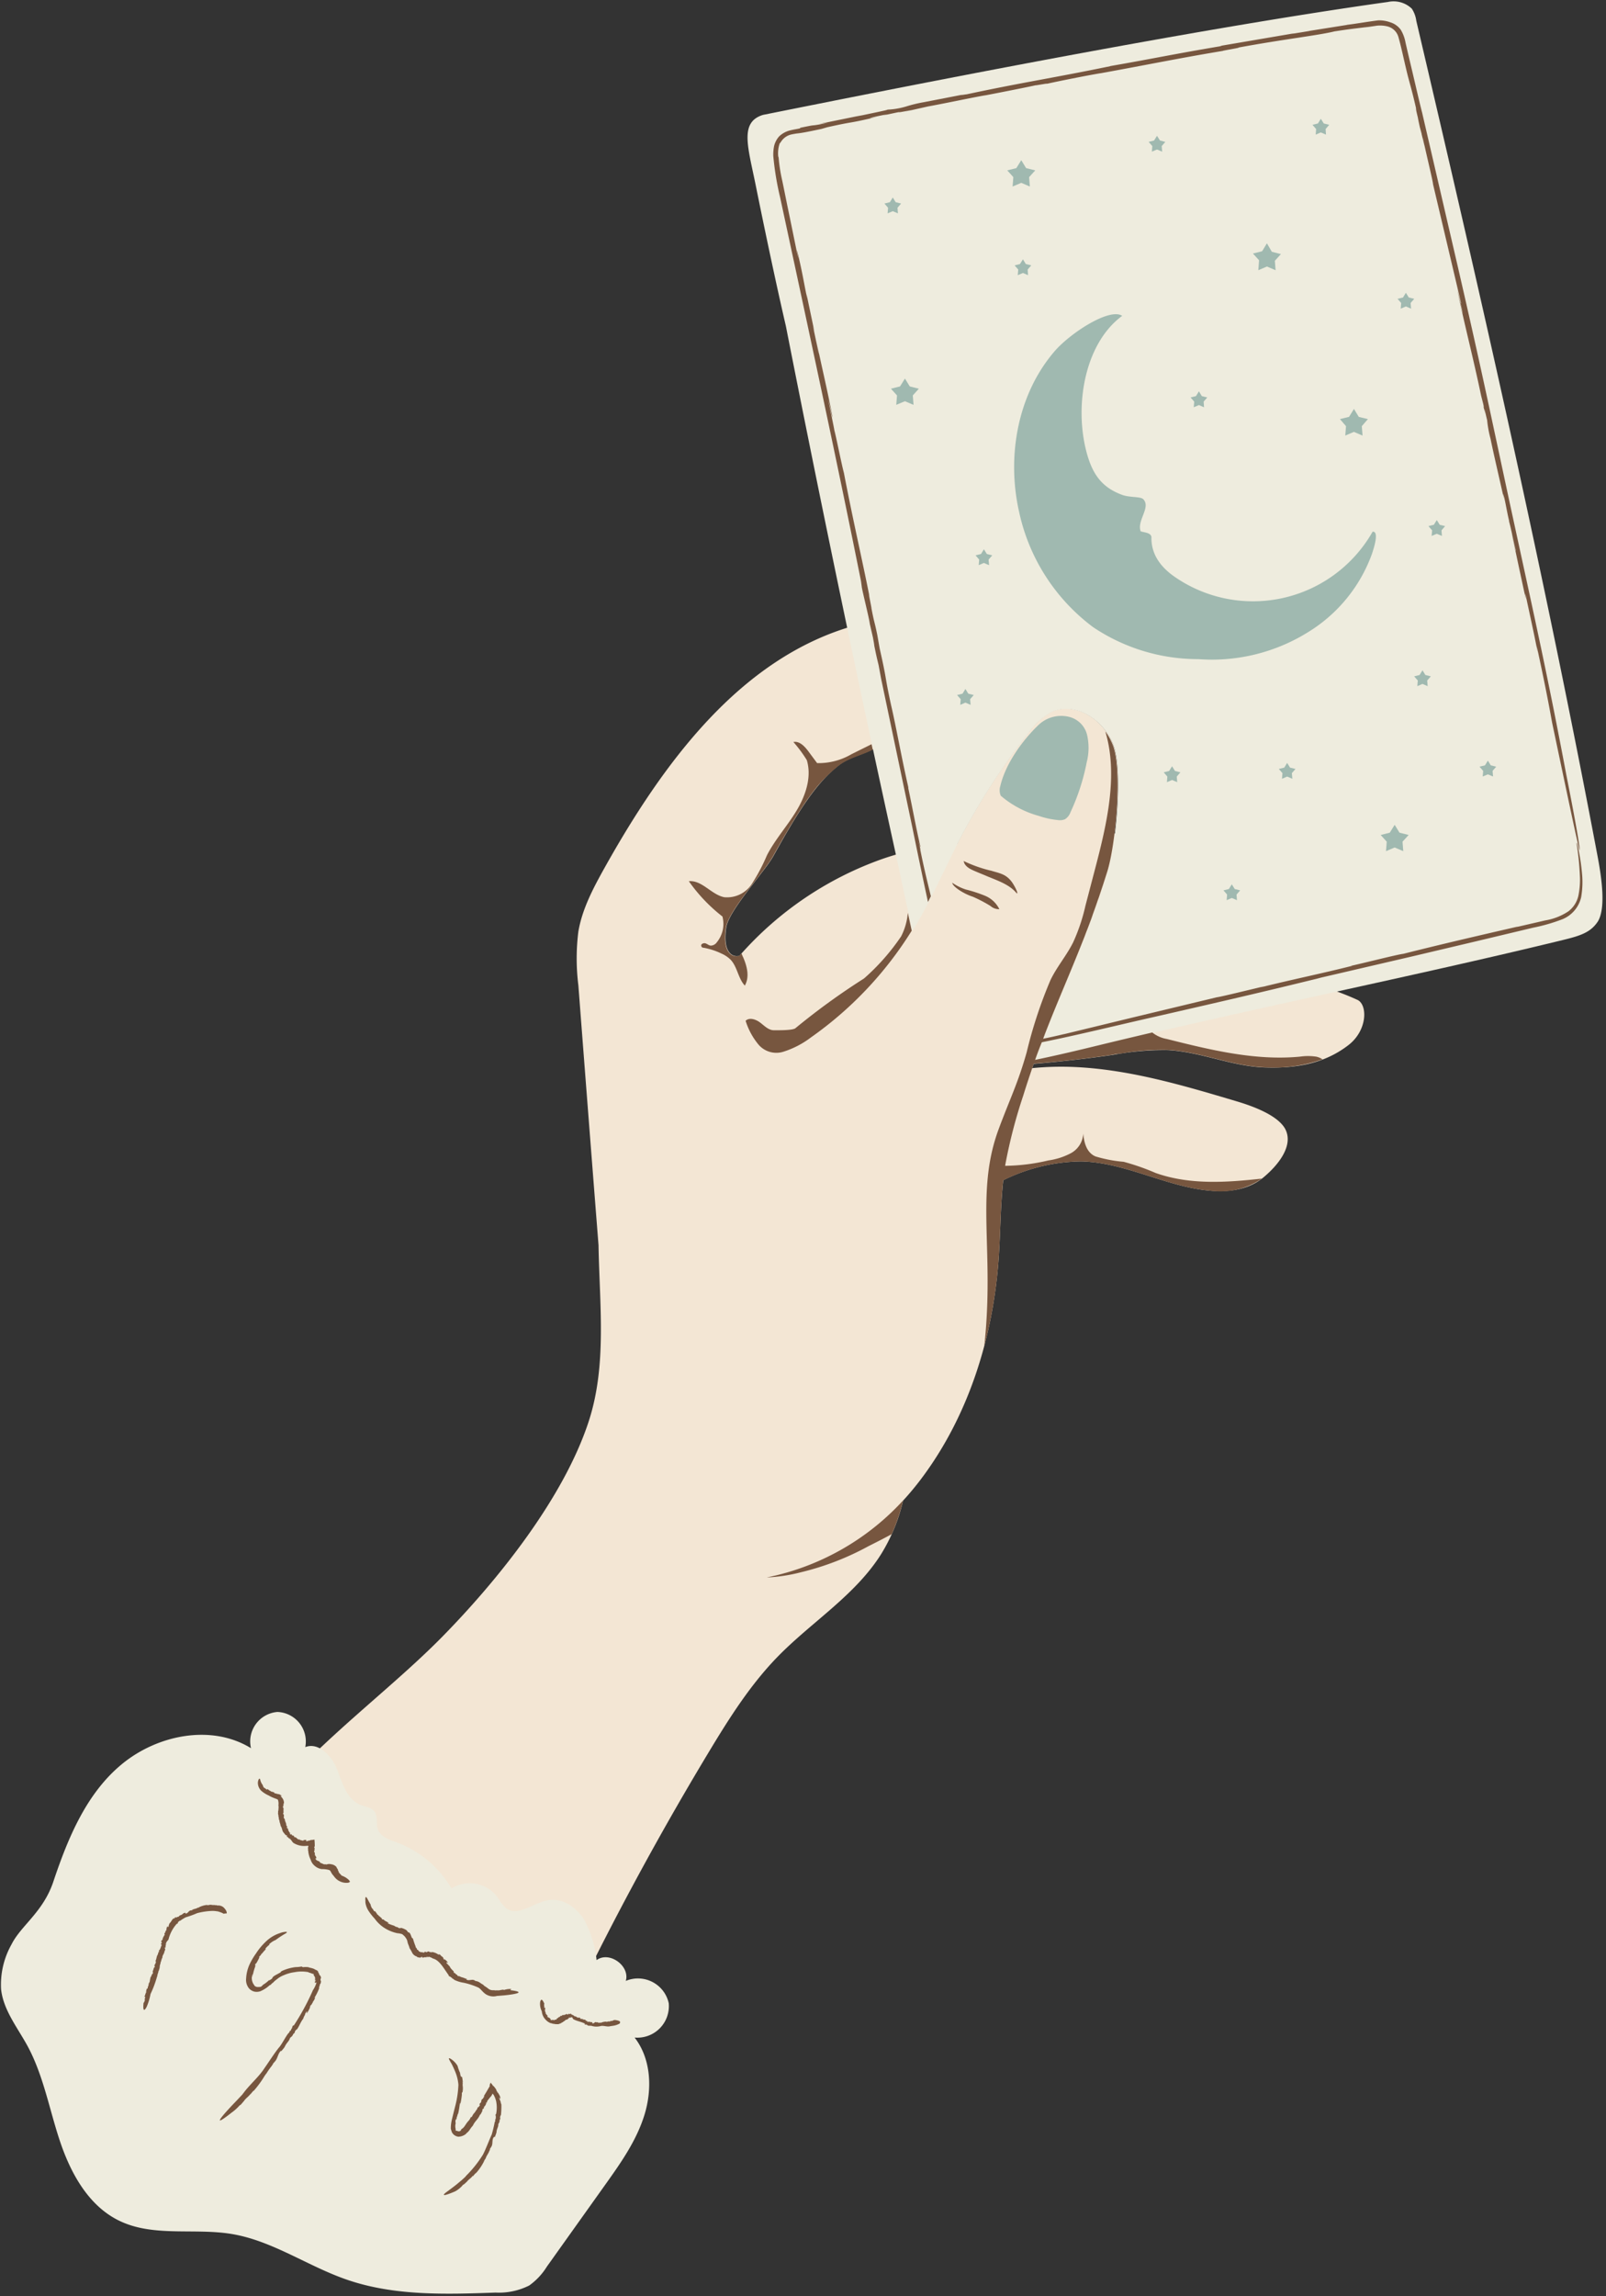
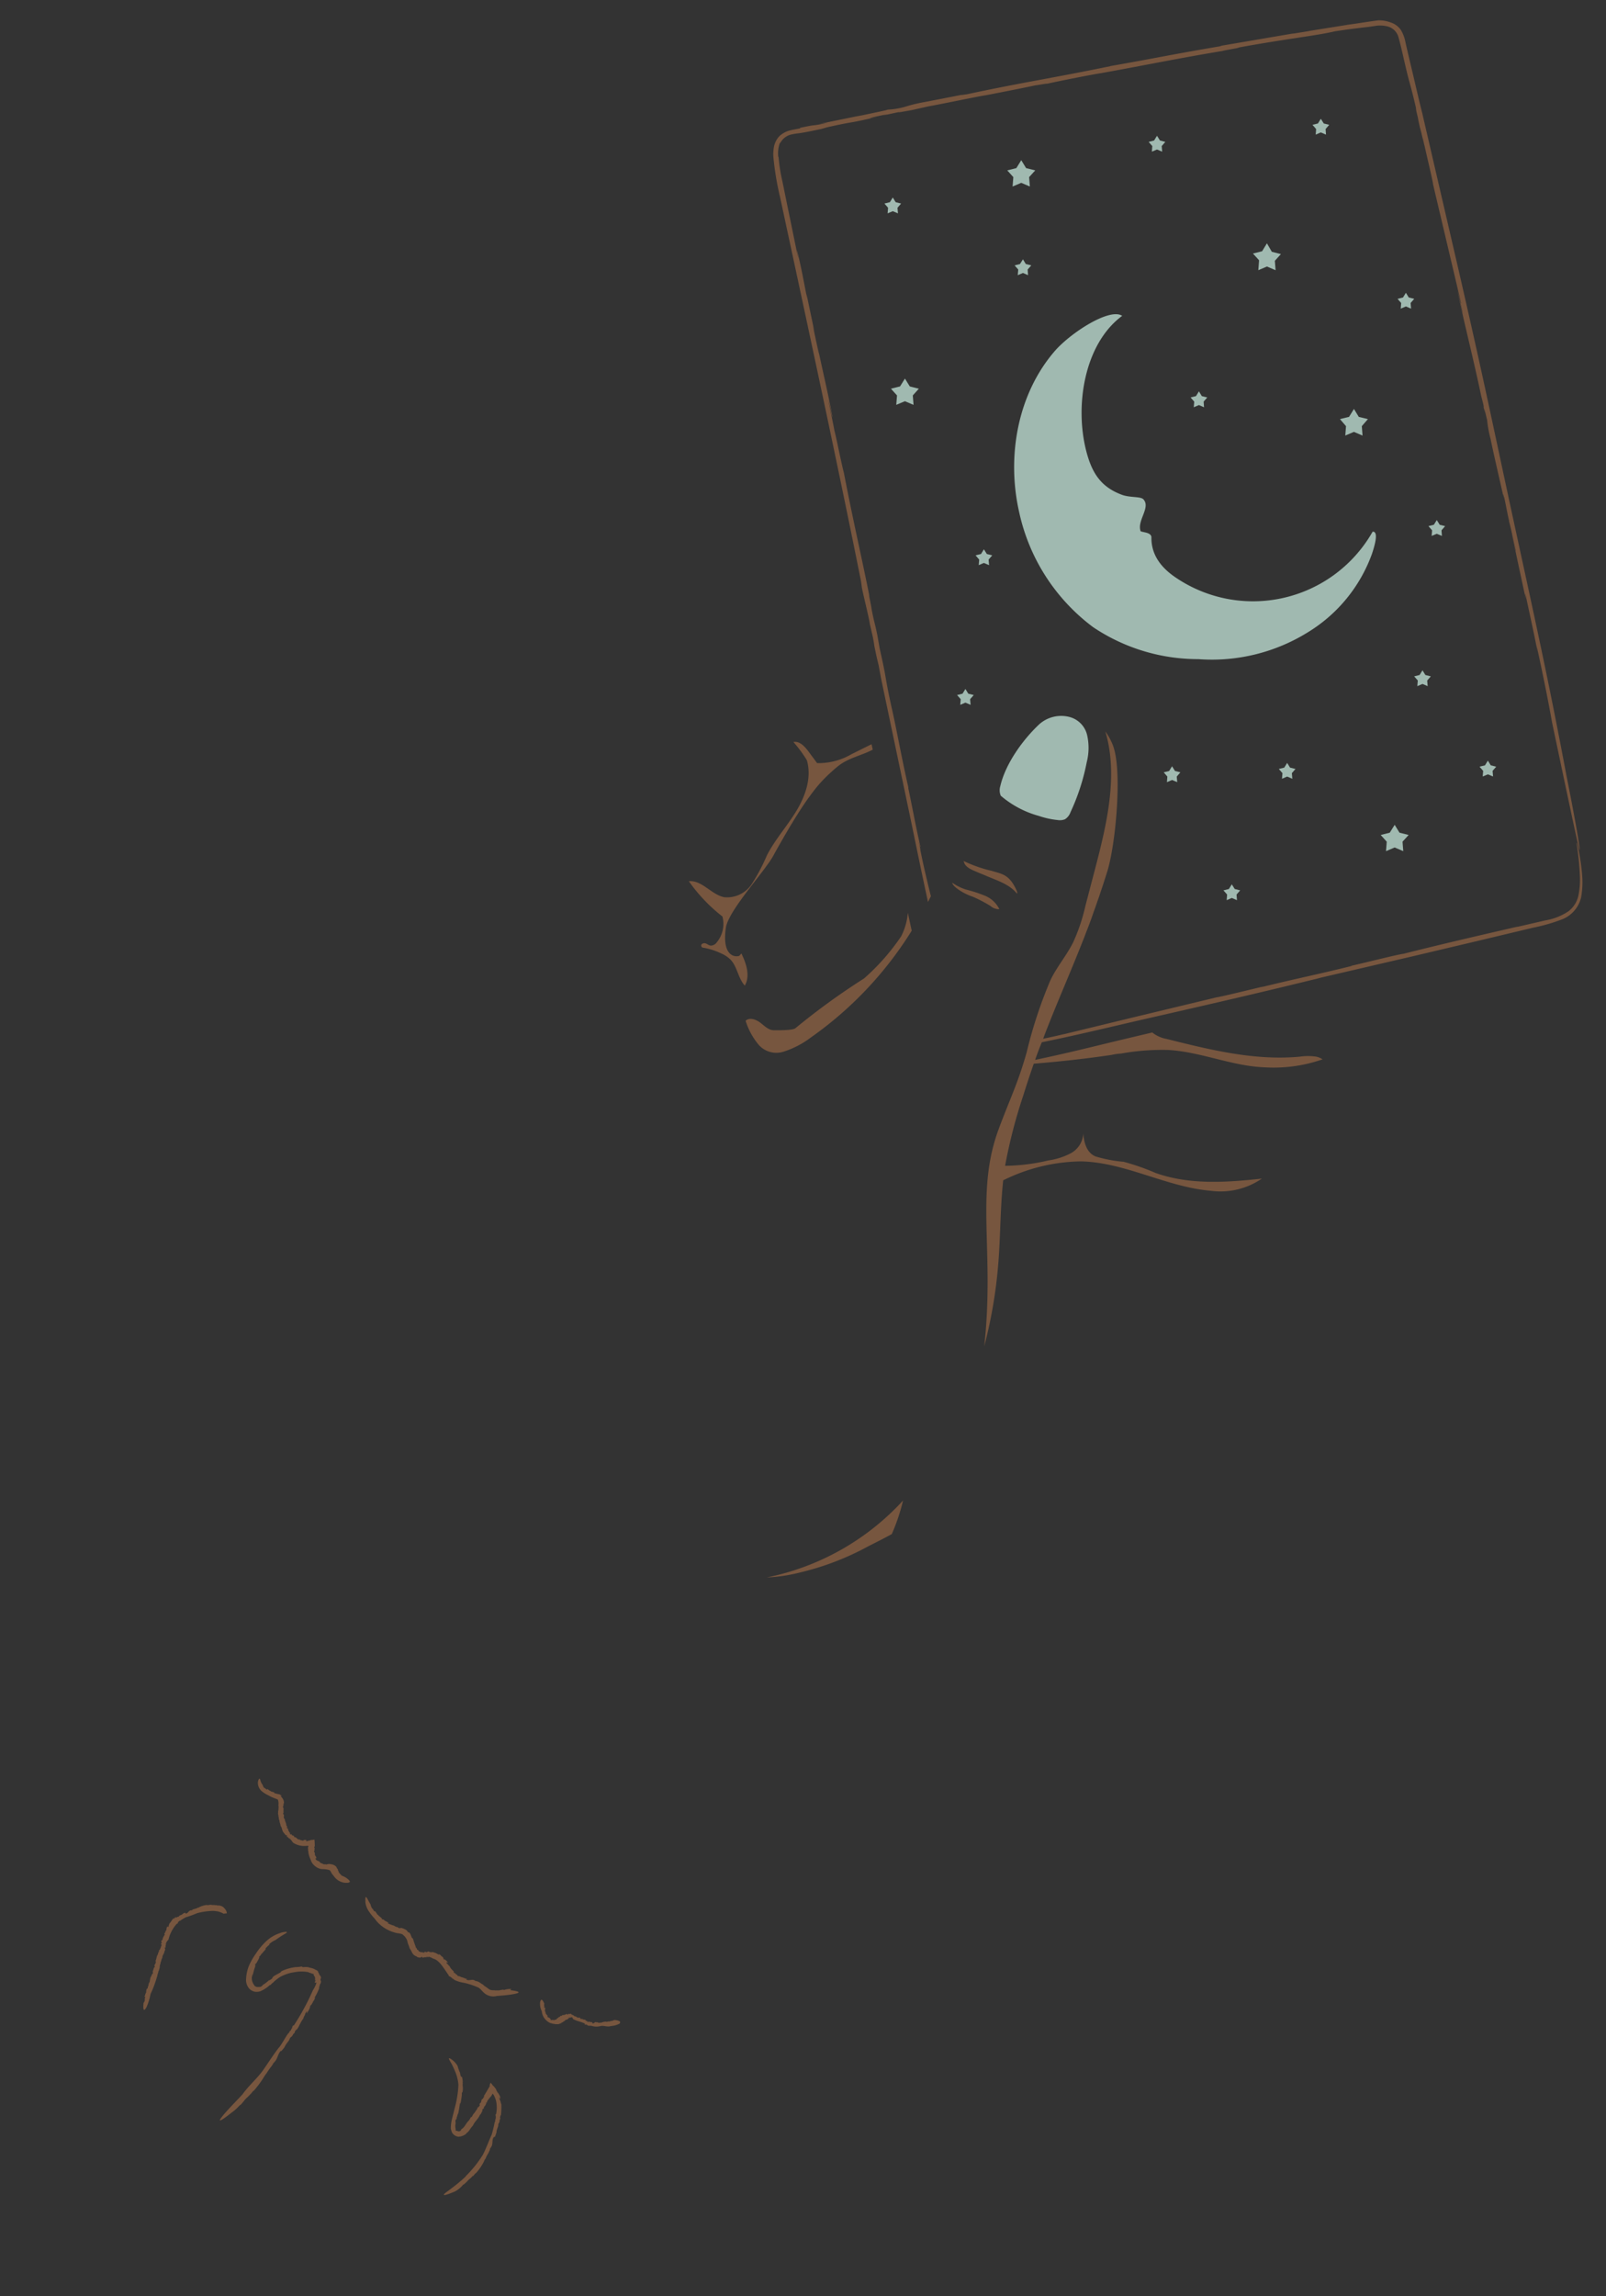
<svg xmlns="http://www.w3.org/2000/svg" data-name="Layer 1" fill="#000000" height="341.6" preserveAspectRatio="xMidYMid meet" version="1" viewBox="-0.1 -0.2 239.0 341.6" width="239" zoomAndPan="magnify">
  <rect x="-0.1" y="-0.2" width="239.0" height="341.6" fill="#333333" stroke="none" />
  <g id="change1_1">
-     <path d="M200.61,155.25c-3.62,2.82-7.89,3.51-12.48,3.36-4.92-.17-9.6-2.35-14.52-2.59a41.4,41.4,0,0,0-8.07.71c-3.92.58-7.86,1-11.81,1.35l-.22.63a43.72,43.72,0,0,1,6.26-.17c8.22.36,16.23,2.74,24.15,5.1,2.22.66,6.05,2,7.22,4.08,1.38,2.53-1.13,5.54-3.3,7.31s-5.07,2.15-7.78,1.92c-6.57-.56-12.7-4.23-19.29-4.37a26.92,26.92,0,0,0-11.57,2.8c-.42,3.85-.41,7.74-.68,11.6-.82,11.69-4.43,23.34-11.45,32.72a42.23,42.23,0,0,1-2.78,3.35,26.46,26.46,0,0,1-3.22,7.89c-3.85,6.17-10.34,10.11-15.42,15.31-4.1,4.2-7.26,9.21-10.29,14.24a462.05,462.05,0,0,0-28.43,55.28,7.25,7.25,0,0,1-1.76,2.81,7.28,7.28,0,0,1-3.72,1.25c-5,.69-10.28,1.34-14.88-.72S45.14,312.27,42.68,308c-2.7-4.73-7.75-6.87-9.58-12a25.21,25.21,0,0,1-1.86-9.27c.13-3.35,1.43-6.54,2.82-9.59,6-13.22,21.32-23.36,31.53-33.71,8.41-8.54,18.2-20.77,21.92-32.17,2.73-8.36,1.61-17.34,1.46-26.21q-1.52-19.34-3-38.66a32.2,32.2,0,0,1,0-8c.58-3.4,2.24-6.51,3.92-9.52,8.68-15.51,20.21-31.31,37.34-36.05,2.1-.58,4.45-1,6.13,1.81a7.83,7.83,0,0,1,1,4.65c-.29,3.69-.3,8.2-3.07,10.93-1.77,1.75-4.6,1.9-6.56,3.44-3.29,2.58-5.91,6.59-9.75,13.53-1.23,2.22-6.62,8.06-7,10.58-.62,4.13,1.23,4.42,1.86,4.25,0,0,.06.05.09,0a50.82,50.82,0,0,1,21.24-14.41,41.74,41.74,0,0,1,11.17-2.24l.15-.3a101.15,101.15,0,0,1,10.48-16.27,10.38,10.38,0,0,1,3.33-3.07c3.73-1.8,8.31,1.45,9.45,5.43.77,2.66.6,8.14,0,12.66l22.45-1.48c2.71-.18,5.82-.22,7.39,2.31a5.36,5.36,0,0,1,0,5.26c-1.53,3-4.6,4.43-7.54,5.73-5.11,2.25-10.3,4.44-15.42,6.74l2.17.49,2.6.6c8.85.49,18,2.06,24.61,5.14C203.45,149.47,203.33,153.12,200.61,155.25Z" fill="#f3e6d4" />
-   </g>
+     </g>
  <g id="change2_1">
    <path d="M161.62,113.21a31.72,31.72,0,0,1-2.41,7.42,2.06,2.06,0,0,1-.82,1.05,2,2,0,0,1-1.08.12,12.56,12.56,0,0,1-2.83-.62,14.61,14.61,0,0,1-5.65-3,2.09,2.09,0,0,1-.07-1.42c.76-3.31,3.32-6.88,5.79-9.2a4.9,4.9,0,0,1,4.49-1.1,3.65,3.65,0,0,1,2.65,2.73A8.6,8.6,0,0,1,161.62,113.21Z" fill="#a0b9b0" />
  </g>
  <g id="change3_1">
-     <path d="M99.42,297.82a4.69,4.69,0,0,1-5.08,5.11c2.47,3.18,2.65,7.67,1.46,11.52s-3.56,7.19-5.9,10.47L81.29,337a9.74,9.74,0,0,1-2.64,2.82,10,10,0,0,1-5,1.05c-7.43.27-15.07.51-22.1-1.91-5.83-2-11.06-5.78-17.13-6.8-5.61-.94-11.71.51-16.82-2-4.52-2.21-7.16-7-8.76-11.76S6.38,308.6,4,304.19c-1.5-2.75-3.6-5.34-3.94-8.45a12.21,12.21,0,0,1,1.56-6.68c1.41-2.81,4.7-4.79,6.22-9.33,2.18-6.51,4.93-13.16,10.24-17.51s13.32-5.94,19.17-2.34a4.4,4.4,0,0,1,3.94-5.39,4.39,4.39,0,0,1,4.14,5.23c2-.79,4,1.37,4.76,3.38s1.48,4.46,3.5,5.24c.69.27,1.52.33,2,.91.59.73.23,1.86.56,2.74.42,1.1,1.71,1.51,2.81,1.92a15.89,15.89,0,0,1,8.13,6.83A5.18,5.18,0,0,1,73.91,282a6.65,6.65,0,0,0,1.31,1.7c1.76,1.29,4-.77,6.15-1.19s4.25,1,5.4,2.78a16.16,16.16,0,0,1,1.91,6.12c1.89-1.39,5,.85,4.35,3.09A4.69,4.69,0,0,1,99.42,297.82ZM237.67,127.31c-7.89-41.8-17.28-83-27-124.41A4.3,4.3,0,0,0,210,1.09a3.91,3.91,0,0,0-3.54-1c-30.31,4.24-73.63,12.92-93,16.8-3.52,1.07-2.27,4.7-1.13,10.31.26,1.29,2.52,12.49,4.52,21.1q7.65,38.88,16.14,77.58c.93,4.2,1.77,8.28,2.68,12.42.2-.33.42-.66.62-1,2.32-3.93,4.13-8.13,6.22-12.19a101.15,101.15,0,0,1,10.48-16.27,10.38,10.38,0,0,1,3.33-3.07c3.73-1.8,8.31,1.45,9.45,5.43s.2,14.27-1,18.22c-3.5,11.28-7.2,18.12-10.76,28.12,3.14-.65,6.31-1.4,9.54-2.19,21.78-5.32,47.1-10.37,68.88-15.69,2.69-.65,4.2-1.15,5.27-2.79C238.89,134.88,238.26,130.45,237.67,127.31Z" fill="#eeecde" />
-   </g>
+     </g>
  <g id="change4_1">
    <path d="M135,135.6c.2.89.38,1.77.58,2.66a54.72,54.72,0,0,1-15,15.88,13.53,13.53,0,0,1-4.11,2.13l0,0a3.49,3.49,0,0,1-3.68-1.05,10.34,10.34,0,0,1-1.93-3.56c.57-.54,1.52-.21,2.15.26s1.22,1.12,2,1.15c.56,0,2.81.05,3.26-.3a102,102,0,0,1,10.21-7.4,32.61,32.61,0,0,0,5.52-6.26A9.3,9.3,0,0,0,135,135.6Zm12.32-6.28a20,20,0,0,1-4-1.42c.08.66.74,1.09,1.37,1.37.32.15,1,.43,1.69.71,1.75.77,3.69,1.31,4.84,2.74.29,0-.51-1.44-.82-1.81C149.53,129.82,148.72,129.74,147.35,129.32ZM114,234.48a24.62,24.62,0,0,0,5.12-.78,40.77,40.77,0,0,0,10-3.86c1.17-.59,2.34-1.18,3.49-1.81a28.78,28.78,0,0,0,1.68-5A37.59,37.59,0,0,1,114,234.48Zm-3.54-92.32c-.07-.17-.14-.34-.22-.51l-.36.38s0,0-.09,0c-.63.17-2.48-.12-1.86-4.25.29-1.87,3.32-5.56,5.37-8.25l.48-.64.18-.25.45-.62.13-.2c.15-.23.29-.44.39-.62.29-.54.58-1.05.86-1.55l.24-.42.66-1.15.19-.32c.27-.46.53-.92.8-1.35l.12-.19q.33-.56.66-1.08l.18-.28c.25-.4.5-.78.74-1.14h0c.25-.38.5-.74.75-1.1l.13-.17c.22-.3.43-.59.64-.86l.12-.16c.25-.32.5-.63.75-.92a21.36,21.36,0,0,1,2-2l.14-.13c.26-.23.52-.45.79-.66,1.47-1.16,3.44-1.53,5.08-2.39l-.18-.81-3,1.49a9.7,9.7,0,0,1-5.1,1.32l-1.29-1.74c-.56-.75-1.33-1.58-2.24-1.4a19.19,19.19,0,0,1,2,2.7c.75,2.52-.17,5.25-1.53,7.51s-3.18,4.27-4.4,6.63a28.68,28.68,0,0,1-2.24,4.25,4.4,4.4,0,0,1-4.12,2c-1.92-.38-3.31-2.57-5.27-2.38a24.52,24.52,0,0,0,5,5.25,4.32,4.32,0,0,1-.83,3.83,1.13,1.13,0,0,1-.88.5c-.3,0-.54-.26-.83-.34s-.7.11-.61.4.29.24.47.28a10.17,10.17,0,0,1,2.53.84,4.52,4.52,0,0,1,1.37.92c1,1.06,1.11,2.76,2.11,3.85C111.5,145.1,111.05,143.49,110.47,142.16Zm61.45,32.16a34.58,34.58,0,0,0-4.8-1.68,20.16,20.16,0,0,1-4.19-.8c-1.3-.56-1.69-2-1.81-3.39a3.54,3.54,0,0,1-1.82,2.9,10.15,10.15,0,0,1-3.38,1.09,28.81,28.81,0,0,1-6.44.8c-.12.72-.21,1.44-.28,2.16a26.8,26.8,0,0,1,11.57-2.82c6.59.14,12.72,3.81,19.29,4.37a10.87,10.87,0,0,0,7.64-1.81C182.39,175.73,176.93,176.09,171.92,174.32Zm-23.29-39.26a4.13,4.13,0,0,0-2.14-2,20.78,20.78,0,0,0-2.86-.93,7.61,7.61,0,0,1-2-1c0,.52,1.6,1.61,3.06,2.08a20.74,20.74,0,0,1,2.63,1.38A1.91,1.91,0,0,0,148.63,135.06ZM41.56,268.38h0Zm27.24,43s0,0,0-.1ZM67.21,315h0v0ZM51.38,279.14h0a4.19,4.19,0,0,0-.69-.33c0-.11-.19-.19-.21-.28h0c-.2-.1-.15-.35-.33-.53,0,0,0,0,.07,0-.08-.14-.26-.37-.23-.42a1.23,1.23,0,0,0-.8-.43,1.18,1.18,0,0,0-.6,0l0,0c-.14.07-.18,0-.31,0l0,0c-.14.06-.36-.09-.46-.12l0,0a1.71,1.71,0,0,1-.23-.13l.08.06c-.11.08-.12-.17-.3-.25s-.45-.15-.5-.37.12,0,0-.08c0,0,.07,0,.1,0s0-.22-.14-.37l0,0c-.15-.18,0-.42-.15-.55s.12-.18,0-.42l.06-.1c0-.11-.09-.07-.07-.19s0-.18.07-.09a7.74,7.74,0,0,0-.05-1.07,2,2,0,0,1-.55.07.87.87,0,0,1-.32.11c-.14,0-.13,0-.18.05s-.32,0-.14-.08c0,0,0,0,0,0l0-.05c-.17-.1-.33,0-.51,0,.05,0,.12,0,.07.06l-.17,0,0,0-.24-.09,0,.06c-.11-.06-.12-.16-.27-.15s.08.11,0,.07-.34-.26-.5-.4c0,.05-.07,0-.12,0l0,0c-.22-.09,0-.13-.2-.24h0l-.11,0c-.22-.07,0-.14-.26-.22.06.07-.06.11-.11,0h.05c-.05,0-.08-.05-.09-.09s.06,0,0-.09h.08l-.17-.08c0-.14-.2-.29-.16-.37s-.11-.27-.2-.3,0-.12.08-.1-.2-.24-.17-.34h0c0-.33-.23-.53-.21-.84-.06,0,0-.14-.12-.09-.11-.3.1-.58-.14-.68,0-.15.06-.18.07-.25v0a2.51,2.51,0,0,1,0-.55c0-.11-.12-.13-.08-.31,0,.06,0,0,0-.09s0,.07.06,0a.08.08,0,0,1,0-.05h0c0-.12,0-.1,0,0s0,0,0,0,0-.36.08-.38a1.23,1.23,0,0,0-.5-1c0-.05.08,0,.17,0a.81.81,0,0,0-.23-.17c0-.05.16.07.23.13-.22-.36-.66-.26-.88-.4l-.06,0,0,0s-.07,0-.11,0,0-.1-.09-.14a1.28,1.28,0,0,0-.43-.13c.07,0,0,0,0,0s-.08-.09-.13-.09l0-.06c0,.06-.19,0-.22,0s.11,0,.14,0a2.37,2.37,0,0,1-.33-.22c-.14,0,0,.07-.11.07a.82.82,0,0,1-.3-.26v.07a.66.66,0,0,1-.3-.47,2,2,0,0,1-.39-.83c-.05-.16-.11-.15-.18-.1a1.2,1.2,0,0,0-.16.68,1.65,1.65,0,0,0,.55,1.13,4.5,4.5,0,0,0,1.06.66c.69.41,1.3.51,1.37.64a1.73,1.73,0,0,1,.07.84c.07.2,0,.53,0,.76l-.05.09a.53.53,0,0,1,0,.25h0c0,.12,0,.25.05.31h0l0,.15,0,0a3.36,3.36,0,0,1,.09.6l.06,0c0,.4.15.52.18.88h0c.29.38.16.74.53,1.09,0,0,0,0,0,0,.12.18.28.37.37.3.1.12.06.12,0,.17s.14.06.23.14l-.05,0a3,3,0,0,0,.27.23v-.11c.12.14,0,.12.1.22l0-.06c.19.17.24.36.44.54a3,3,0,0,0,1.27.45,3.19,3.19,0,0,0,.69,0l.27,0a.49.49,0,0,1,0,.2l-.06,0s0,0,0,.07.07.13,0,.15l.05.11s0,.1-.05.05a.29.29,0,0,0,.06.17l0,.12a3.61,3.61,0,0,0,.35,1.18,1.82,1.82,0,0,0,.59.91,2,2,0,0,0,1.06.5,3.76,3.76,0,0,1,1.13.14.54.54,0,0,1,.22.25,2.93,2.93,0,0,0,.3.48s.07.08.08.07a2.63,2.63,0,0,0,.54.61,2.24,2.24,0,0,0,.48.29,2.17,2.17,0,0,0,1,.2c.3,0,.49-.13.43-.22S51.86,279.47,51.38,279.14Zm23.13,33.72c-.1-.14-.1-.49-.19-.58s-.17-.69,0-.32c0,0,0,.09,0,.09l.06,0a1.22,1.22,0,0,0-.16-.55c-.1-.19-.16-.27-.31-.56.09.2.14.29.07.23a2.87,2.87,0,0,0-.27-.46l.1.06a5.13,5.13,0,0,0-.51-.69l.06.15a7,7,0,0,0-.44-.59,2.76,2.76,0,0,0-.16.39c-.08.25.2-.25,0,.17l-.49.84-.35.57c.07,0,0,.09,0,.2h-.05c-.16.42-.17.09-.34.49l0,.11c-.11.39-.2.13-.3.57.08-.15.14,0,0,.16l0-.07a1.16,1.16,0,0,1-.1.22c0-.08,0-.07-.13.08v-.13l-.09.33c-.18.18-.35.56-.46.61a2.39,2.39,0,0,0-.34.58c0-.12-.16.12-.15,0a1.52,1.52,0,0,1-.39.62l0,0c-.42.47-.55.94-1,1.17.06,0-.15.15-.06.18a.46.46,0,0,1-.47.13.4.4,0,0,0-.27-.05c-.11-.12-.05-.19-.06-.28l0,0a1.55,1.55,0,0,1,0-.83c0-.16-.07-.22,0-.53,0,.11,0,0,.08-.14,0,.08,0,.11.06,0v-.1h0c0-.2,0-.17,0-.08s0,0,0,0c.11-.19.15-.58.23-.59a12.81,12.81,0,0,0,.26-1.57c0-.05.06.08,0,.23l.06-.37s0,.22,0,.33a13,13,0,0,0,.23-1.41l0-.12v0s0-.12,0-.19.1,0,.12-.25a2.75,2.75,0,0,0,0-.85c0,.14,0,.1,0,0s0-.2,0-.3l.06,0c-.05.06-.09-.33-.12-.38s.06.2.09.23a7,7,0,0,0-.11-.78c-.1-.26,0,.06-.13-.06s-.15-.45-.2-.73l0,.1a8,8,0,0,1-.35-1,3.07,3.07,0,0,0-1.08-1.08c-.2-.1-.24-.05-.19.08a7.66,7.66,0,0,0,.4.72c.26.53.45.94.62,1.39a6.41,6.41,0,0,1,.38,1.71,15.18,15.18,0,0,1-.43,3c-.17.65-.34,1.34-.5,2a5.94,5.94,0,0,0-.2,1.35c0,.06,0,.13,0,.19a5.14,5.14,0,0,0,.18.56h0a1.29,1.29,0,0,0,.6.53h0a1.25,1.25,0,0,0,.37.09l-.07,0a1.89,1.89,0,0,0,1.24-.47l-.06,0a2.07,2.07,0,0,0,.59-.62,4.42,4.42,0,0,1,.44-.57h0c.31-.69.77-.91,1.06-1.64,0,.09,0,0,.06,0,.18-.31.37-.64.27-.7.14-.22.14-.17.2-.17s0-.23.15-.4l0,.09.28-.51-.14.05c.17-.25.14,0,.26-.28l-.07,0a9.76,9.76,0,0,1,.69-.87l.09-.18.06-.12c.06,0,.12.1.19.2a3.65,3.65,0,0,1,.35.9,4.74,4.74,0,0,1,0,1.91l-.06.06c-.09,0,.08.43,0,.48V315c0,.05-.06.15-.06.06a.59.59,0,0,0,0,.29l-.09.16a18.82,18.82,0,0,1-.44,1.84c-.35.75-.89,2.2-1.31,3a17,17,0,0,1-2.49,3.13s-.1.12-.09.13c-.29.27-.57.54-.88.78,0,0-.27.24-.64.53s-.83.63-1.19.9c-.72.5-1,.91,1.14,0v0a3.89,3.89,0,0,0,1.2-1c.13,0,.43-.35.56-.44v0c.24-.35.66-.54.87-.89a.17.17,0,0,1,0,.11c.19-.22.43-.53.49-.51a7.61,7.61,0,0,0,1.18-1.73v0c.08-.26.18-.28.29-.54l0,0c.07-.27.4-.69.46-.91h0l.24-.49-.1.18c-.08-.12.25-.34.33-.74s0-.78.24-1.11c0-.19,0,.18.09-.09.06,0,0,.13.06.08a6.55,6.55,0,0,0,.26-.72h0c0-.44.27-.78.26-1.08s.21-.26.2-.74l.1-.16c0-.2-.06-.16,0-.38,0,0,.07-.27.09-.14A11.58,11.58,0,0,0,74.51,312.86ZM38.13,292.09l-.07.09S38.1,292.16,38.13,292.09Zm.74,4h0ZM23.22,293.5Zm10.43-9.08c0-.07,0-.42-.53-.9h0a1.26,1.26,0,0,0-.92-.23c0-.12-.32,0-.41-.09h0c-.25.07-.5-.08-.73,0,0,0,0,0,.06,0-.16,0-.39.08-.41,0a3.45,3.45,0,0,0-1.14.32v0c-.12.11-.18.06-.32.13h0c-.13.11-.42.13-.53.19l0,0-.29.1.11,0c0,.12-.24,0-.43.14s-.31.37-.53.4.05-.12-.08,0c0-.06,0-.07,0-.1s-.26,0-.41.16l0,0c-.18.19-.45.17-.55.34s-.23,0-.39.22L26,285c-.09.07,0,.11-.13.18s-.14.09-.11,0c-.27.17-.35.51-.65.78,0,.11-.12.25-.1.34s-.18.33-.15.11c0,0,0-.05,0,0l0-.05c-.19.15-.14.38-.24.56,0,0,.07-.12.08-.06l-.09.18,0-.06-.14.26h.07c-.08.12-.18.13-.17.3s.11-.09.07.05a3.59,3.59,0,0,0-.34.62c.06,0,0,.06,0,.13l-.05,0c0,.27-.13,0-.16.31l0,0,.08.1c0,.25-.14.08-.1.36,0-.09.12,0,.06.11l0-.05c0,.07,0,.1,0,.13s-.06,0-.08.06l0-.09,0,.21c-.1.12-.11.36-.2.39s-.13.28-.08.37c0-.07-.1.08-.13,0a.58.58,0,0,1-.1.4v0c-.17.32-.13.6-.3.87.06,0,0,.15.06.14,0,.33-.34.51-.16.7,0,.14-.11.15-.14.22v0a4.23,4.23,0,0,1-.18.54c0,.1.09.15,0,.32,0-.07,0,0-.06.07s0-.06-.06,0a.13.13,0,0,1,0,.06h0c0,.11,0,.1,0,.05h0c-.09.1-.11.32-.18.31-.1.33-.11.59-.18.87,0,0-.05-.06,0-.14l0,.2c-.05,0,0-.12,0-.19-.16.21-.08.51-.25.75l0,.07h0s0,.08,0,.12-.1,0-.15.1-.08.31-.11.45c0-.07.05,0,.06,0s-.08.09-.08.15h-.06c.06,0,0,.19,0,.22s0-.11,0-.14c-.08.27,0,.13-.13.4s.07,0,.1.08a1.22,1.22,0,0,1-.12.4l.07,0a1,1,0,0,1-.21.53c-.18,1.9.47.56.47.56a8.72,8.72,0,0,0,.57-1.9,13.91,13.91,0,0,0,.67-1.63c.13-.36.24-.75.35-1.1,0-.2.16-.46.16-.68l.07-.06a.33.33,0,0,1,.06-.22h0a2.13,2.13,0,0,1,.06-.28h0l0-.13,0,0a1.66,1.66,0,0,1,.15-.52h-.06c.18-.32.12-.49.3-.77h0c0-.44.31-.58.31-1,0,.06,0,0,.05,0,.05-.19.11-.39,0-.43s.07-.1.11-.1,0-.15,0-.25v.05l.09-.31-.11,0c.09-.15.13,0,.16-.16l-.08,0a4.4,4.4,0,0,1,.38-.5,5.44,5.44,0,0,1,1.25-2.37l.07,0c.07.05.06-.25.14-.21l0-.09s.08,0,.06,0a.26.26,0,0,0,.09-.12h.11a6.87,6.87,0,0,1,.85-.53,15.54,15.54,0,0,0,1.71-.62,10.46,10.46,0,0,1,2.19-.33s.07,0,.07,0a3.18,3.18,0,0,1,.62.05s.18,0,.4.09a2.67,2.67,0,0,1,.67.29C33.45,284.42,33.6,284.51,33.65,284.42Zm13.87,9.19c.09.25,0,.14-.16-.15l.08.05a3.78,3.78,0,0,0-.22-.31c.09.08.11,0-.11-.2l.18.1a1.4,1.4,0,0,0-.47-.27c-.33-.25-.87-.27-1-.36a2.77,2.77,0,0,0-.86,0c.15,0-.24-.07-.13-.12a4.75,4.75,0,0,1-.94.1h0a6.78,6.78,0,0,0-2,.56s-.31.17-.19.19c-.61.38-1.23.58-1.29.93a2.4,2.4,0,0,1-.45.3l0-.06a4.94,4.94,0,0,1-.9.7c-.16.12-.14.25-.48.34.09-.08,0,0-.15,0,.07,0,.09,0-.06,0l-.08,0h0c-.17,0-.14,0-.06,0s0,0,0,0c-.2,0-.49-.16-.47-.24a1.71,1.71,0,0,1-.34-1.49c.05-.06.05.08,0,.25,0-.13,0-.27.06-.41.06,0,0,.24,0,.37a7.6,7.6,0,0,1,.41-1.55v-.13l0,0s0-.13,0-.22.08.05.21-.21a9.36,9.36,0,0,0,.44-.85c-.1.14-.09.08-.07,0s.17-.16.22-.27l.06,0c-.09,0,.17-.34.19-.4s-.11.2-.1.25a5,5,0,0,1,.56-.66c.18-.26-.08,0,0-.15a3,3,0,0,1,.63-.6l-.12,0a2.88,2.88,0,0,1,1-.68,15.17,15.17,0,0,1,1.53-1c.23-.16.19-.21,0-.22a2.87,2.87,0,0,0-.68.12l-.43.15a5.44,5.44,0,0,0-1.81,1.13,9.48,9.48,0,0,0-1.51,1.8,10.15,10.15,0,0,0-1,1.71,5.83,5.83,0,0,0-.48,2,2,2,0,0,0,.45,1.53,1.58,1.58,0,0,0,.8.46,1.78,1.78,0,0,0,.84-.05,4.74,4.74,0,0,0,1.4-.9l.17-.07a1.5,1.5,0,0,1,.37-.34v0a2.55,2.55,0,0,1,.41-.38v0l.21-.16,0,0a3.45,3.45,0,0,1,.94-.54l0,0a5.63,5.63,0,0,1,1.59-.45v0a5.51,5.51,0,0,1,2.14,0c-.1,0,0,0,0,.05.37.06.59.25.67.18.14.17.08.16.06.21s.16.13.19.34l0-.09a1.89,1.89,0,0,1,0,.59l.1-.12c0,.33-.11.07-.14.39H47a4.11,4.11,0,0,1-.53,1.12,35.34,35.34,0,0,1-2.85,5.26l-.1,0c-.09,0-.16.51-.27.53l-.08.2c0,.05-.13.15-.08,0a1.35,1.35,0,0,0-.16.32l-.16.15c-.46.64-.75,1.26-1.24,1.94-.66.76-1.67,2.35-2.3,3.24-.83,1.29-2.22,2.45-3.13,3.71a.49.49,0,0,0-.11.15l-1,1.06s-4.87,5-.65,1.68v0A7.13,7.13,0,0,0,35.58,313c.15,0,.45-.47.6-.59v0c.25-.42.72-.69,1-1.1a.2.2,0,0,1-.06.13c.21-.26.49-.63.56-.61a15,15,0,0,0,1.48-2v0a4.87,4.87,0,0,1,.41-.59l0,0a10.18,10.18,0,0,1,.7-1h0l.37-.52-.15.19c0-.14.35-.35.56-.77s.3-.87.61-1.2c.08-.21,0,.21.12-.08.06,0-.06.15,0,.11.16-.28.35-.39.53-.74l0,0c.21-.47.59-.76.7-1.1s.32-.21.53-.72l.17-.15c.13-.19,0-.18.18-.38,0,0,.2-.26.16-.11.37-.47.53-1.07,1-1.68,0-.19.25-.5.26-.64s.39-.67.24-.25c0,0,0,.09,0,.08v.07a5.48,5.48,0,0,0,.57-1.1c-.07.1-.15.26-.13.14l.2-.35v.09l.31-.52-.08.05a1.74,1.74,0,0,0,.37-.64c0-.15-.19.23-.06-.06a7.62,7.62,0,0,0,.68-1.4c-.07,0,0-.1,0-.25h.05c.06-.58.17-.17.21-.78l-.07-.11C47.57,294,47.82,294.23,47.52,293.61Zm.22,1.05,0,.06,0-.06ZM63.61,290h0l0,0Zm-4.43-2.83h0ZM224.43,77.43v0S224.42,77.38,224.43,77.43ZM122.11,19h0l-.43.12Zm14.5,106c0-.12.34,1.4.23.61-.69-3-1-4.88-1.77-8.54v-.16c-1.08-4.75-1.81-9-2.56-12.19-1.06-4.91-.54-3.33-1.7-8.44l-.35-2c-.45-2.2-.41-1.56-.88-4,.07.14-.61-3.08-.27-1.66-1.09-5.53-2.42-11.17-3.82-18.45-.41-1.56-1.12-5.22-1.43-6.38,0-.2-1.52-7.32-.59-3.24.08.35.21,1,.19.94l.15.48c-.77-4.16-1.62-7.51-2.45-11.61.23,1.22.57,2.83.32,1.76l-.8-3.81.21.79-1.19-5.67.12.79c-.57-2.77-.69-3.77-1.43-6.87-.34-1.41.49,2.63-.15-.29-.38-1.85-.85-4.17-1.36-6.61-.25-1.23-.5-2.48-.76-3.73a24.34,24.34,0,0,1-.56-3.62c0,.46-.25-.88.19-2l.11-.1a2.47,2.47,0,0,1,1.68-1.21c.49-.1.72-.13,1-.16.46-.06.92-.12,3.41-.65l.86-.25c4.49-1,2.45-.39,7.43-1.54-2,.41-1,.08,1.49-.39l-.61.17c1.35-.28,1.79-.39,2.69-.56-.8.19-.41.15,1.57-.26l-1.32.33,3.73-.84c2.9-.53,7.48-1.51,8.68-1.68,0,0,6.23-1.2,7.64-1.54-1.24.28,2.2-.37,1.23-.12,1.6-.37,6.36-1.32,8.28-1.63l-.36.07c7.08-1.28,12.08-2.32,18.44-3.37-.3,0,3.06-.55,2.22-.48,6.56-1.22,12-1.83,14.37-2.42,3-.46,3.57-.47,5.12-.69l-.71.12,1.92-.28a4.66,4.66,0,0,1,1.52.1A2.27,2.27,0,0,1,208,5.28c.43,1.51.73,3,1.22,5.05s.68,2.35,1.51,6c-.32-1.18,0,.33.36,1.7-.21-.88-.29-1.14.1.67l.27,1s0,.09,0,.05c.55,2.3.47,1.9.22.83,0,.05,0,0-.06-.37.5,2.39,1.55,6.65,1.54,7,1.63,6.9,2.8,11.85,4.15,17.59.11.66-.22-.68-.62-2.35l.94,4.09a13,13,0,0,1-.34-1.34c-.17-.74-.37-1.63-.52-2.26,1,4.88,2.35,10,3.55,15.74l.3,1.17.07.34a1.3,1.3,0,0,1,.06.2c0,.14.08.32.13.53.11.43.23,1,.33,1.37a17,17,0,0,0,.51,2.8c.45,2.24,1.42,6.35,2.07,9.27-.33-1.58-.19-1.08,0-.4.3,1.42.43,2.24.69,3.33l0,.12c.09.18.87,3.76,1,4.23.12.82-.51-2.19-.62-2.53,1.21,5.68.6,2.84,1.82,8.51.68,3-.06-.56.3.88.56,2.67,1.16,5.28,1.75,8.36l-.15-1c1.08,5,1.68,8,2.3,11.45,3.94,18.73,4.38,20.7,4,18S233,115.1,233,115.1c-2.79-14.81-4.51-22.41-8.31-39.94-3.32-15.42-4.13-19.52-7.79-35.46l-5.36-23.12c-.45-1.75-1-4.19-1.6-6.71-.3-1.25-.6-2.53-.88-3.76a5.56,5.56,0,0,0-.69-1.86,3,3,0,0,0-1.57-1.13A4.8,4.8,0,0,0,205,2.83c-1.56.19-3.2.49-4.69.67l.09,0-5.72.91.09,0-2.64.43.45-.1-11.14,1.9h.3c-7.37,1.24-10,1.84-16.66,3l.08,0c-8.33,1.73-13.23,2.43-21.81,4.28,1.07-.23-.47.07-.38,0L137.4,15a20.42,20.42,0,0,0-2.65.64,11.29,11.29,0,0,1-2.74.47s-.14.06-.41.12l-1.1.24-3.22.68,1-.23-6.46,1.32,1.29-.16c-3.43.66-.89.06-4.17.74l.06.07c-.6.13-1.13.2-1.71.36a3.59,3.59,0,0,0-1.45.85,3.35,3.35,0,0,0-.74,1.42,6.42,6.42,0,0,0-.12,1.5,43,43,0,0,0,1,6.08c4.09,19,8.5,39.42,12.05,57.15l.11.8c0,.36,1.14,4.85,1.2,5.55l.47,2.05c.1.58.34,1.8.11.78.39,1.91.41,2,.73,3.32l.37,2,4.58,21.8c.64,3.11,1.46,7.12,2.4,11.44.15-.28.28-.57.43-.85-.56-2.29-1.12-4.6-1.59-7C136.34,124.26,137.31,128,136.61,125Zm98.71,4.63c-.1-1.06-.24-2-.37-2.69-.26-1.42-.44-2.08-.41-1.64s.36,2,.48,5a11.54,11.54,0,0,1-.19,2.54,4,4,0,0,1-1.54,2.55,8.81,8.81,0,0,1-3.42,1.34l-4.34,1,.33-.1c-7.39,1.7-12,2.78-17.11,4.07-.83.08-6.07,1.42-7.8,1.79l.16,0c-4.48,1.14-9.29,2.11-13.62,3.21a12.29,12.29,0,0,1,1.25-.34c-3.16.76-7.48,1.81-7.73,1.8l-12.48,3-10.43,2.53.33-.09c-1.41.34-2.32.54-3.29.73.08-.21.16-.42.23-.62h0c1.86-4.82,3.76-9.07,5.62-13.8l.28-.7.3-.8c.12-.29.23-.58.34-.87s.19-.51.29-.77.23-.64.35-1l.27-.75c.13-.35.25-.71.37-1.06s.17-.48.26-.73l.41-1.23.21-.63c.2-.63.41-1.27.62-1.94,1.22-3.95,2.17-14.24,1-18.22a4.83,4.83,0,0,0-.24-.7,4.52,4.52,0,0,0-.23-.5.77.77,0,0,0-.07-.16,8.66,8.66,0,0,0-.76-1.23c1.94,6.44.25,13.67-1.49,20.32l-1.47,5.61A27.32,27.32,0,0,1,159.6,140c-1,2-2.44,3.65-3.38,5.63a67.48,67.48,0,0,0-3.53,10.71c-1.3,4.61-2.48,6.89-4.15,11.38-3.58,9.59-.59,18.14-2.17,32.37A70,70,0,0,0,148.52,187c.33-4.65.23-9.35,1-14a76.27,76.27,0,0,1,2.65-10.19c.52-1.68,1.05-3.26,1.57-4.76,3.88-.32,7.75-.74,11.59-1.31a8.29,8.29,0,0,1,1.4-.2,34.74,34.74,0,0,1,6.89-.54c4.92.24,9.6,2.42,14.52,2.59a22.14,22.14,0,0,0,8.58-1.19,2.78,2.78,0,0,0-.94-.4,8.32,8.32,0,0,0-2.44,0c-6.66.63-13.31-1-19.8-2.63a4.81,4.81,0,0,1-2.08-.9l-.06-.07c-2.68.63-5.33,1.26-7.92,1.89-3.23.79-6.4,1.54-9.54,2.19.32-.9.64-1.76,1-2.62,5.47-1.1,11.12-2.51,16.81-3.79,7.84-1.79,15.72-3.6,23.07-5.41l1-.24.67-.18L210,142.1l9.44-2.23,8.63-2.06a26.5,26.5,0,0,0,4.36-1.26,4.67,4.67,0,0,0,2.77-3.26A13.05,13.05,0,0,0,235.32,129.65ZM220.93,61.34l-.23-1.16a1.31,1.31,0,0,0,0,.27ZM76,295.71a2.74,2.74,0,0,0-1.1.15c-.06-.11-.39,0-.51,0h0c-.28.11-.61,0-.86.08a.08.08,0,0,1,.07-.05c-.19,0-.43,0-.43,0a1.06,1.06,0,0,1-.56-.2,5.77,5.77,0,0,0-.51-.37h0c-.18-.08-.17-.17-.36-.29v0c-.2-.09-.51-.36-.68-.41v0l-.4-.16.15.07c-.1.09-.27-.19-.58-.19s-.59.11-.85,0,.14-.06-.06-.06c0-.06.09,0,.06-.08-.2,0-.3-.13-.53-.15v-.05c-.32,0-.52-.22-.72-.21s-.11-.21-.4-.28l-.06-.12c-.08-.08-.12,0-.2-.1s-.1-.15,0-.12c-.17-.26-.5-.43-.67-.88-.12,0-.21-.26-.31-.29s-.27-.4,0-.22c0,0,0,.05,0,.05h.06c-.08-.28-.34-.39-.52-.61,0,.07.12.16,0,.12s-.11-.14-.18-.21l.07,0a2.7,2.7,0,0,0-.28-.31v.07c-.14-.15-.15-.27-.4-.34s.14.16-.07.06a2.13,2.13,0,0,0-1-.41c0,.06-.07.05-.16.05v-.05c-.35.05-.13-.11-.46-.07l-.06.07c-.29.09-.16-.1-.46,0,.12,0,0,.11-.1.08l0,0a.46.46,0,0,1-.16,0c.06,0,0-.06-.07-.08l.08,0-.22.05c-.13-.08-.35-.12-.36-.21s-.19-.2-.29-.22c.07,0,0-.12.06-.11a.47.47,0,0,1-.23-.36h0a9.93,9.93,0,0,1-.37-1.09s-.09-.19-.14-.11c-.2-.38-.26-.88-.57-.87-.16-.16-.16-.22-.25-.31l0,0a2.62,2.62,0,0,0-.78-.35c-.15,0-.19.08-.42,0,.08,0,0,0-.1-.06s.08,0,0-.06h-.06c-.14,0-.12,0-.06,0s0,0,0,0-.39-.11-.38-.19a7.37,7.37,0,0,1-1-.37c0-.05.07,0,.17,0l-.22-.11c0-.05.14.05.21.07-.21-.21-.57-.26-.8-.54l-.08,0v0s-.1,0-.14,0,.07-.08-.06-.19-.3-.26-.43-.38c.06.08,0,.07,0,.05s-.06-.14-.12-.18l0,0c0,.06-.2-.14-.24-.15s.12.08.16.08a4.25,4.25,0,0,1-.31-.43c-.14-.13,0,.07-.13,0a1.44,1.44,0,0,1-.28-.45l0,.08a1.34,1.34,0,0,1-.29-.66c-.32-.52-.46-.85-.57-1s-.17-.12-.2,0a1.51,1.51,0,0,0,0,.44,2,2,0,0,0,0,.28,3.09,3.09,0,0,0,.47,1.24,8.35,8.35,0,0,0,.91,1.15,5.23,5.23,0,0,0,1.86,1.62,5.85,5.85,0,0,0,1.53.55,2.56,2.56,0,0,1,.78.17l0,.07a.24.24,0,0,1,.17.12h0a.84.84,0,0,1,.19.19h0l.07.11h0a1.33,1.33,0,0,1,.27.56l0,0c.08.45.23.59.32,1h0a5.21,5.21,0,0,1,.4.71,1.16,1.16,0,0,0,.7.54c-.09,0,0,0,0,.05.31.13.63.15.64,0,.21,0,.16.06.19.11s.18-.06.33-.06l-.07,0h.42l-.08-.1c.22,0,.06.12.26.1v-.08a1.73,1.73,0,0,1,.68.27c1,.24,1.62,1.49,2.35,2.48v.08c0,.08.34.15.33.24l.15.06s.09.1,0,.08a.55.55,0,0,0,.23.1l.1.12a4.87,4.87,0,0,0,1.45.45,11.07,11.07,0,0,1,2.15.71c.38.2.62.67,1.13,1a2.08,2.08,0,0,0,1.68.24.23.23,0,0,0,.11,0l.87-.07s4.24-.39.95-.78Zm5.62,5.11Zm9.85-.5v0a.72.72,0,0,0-.5.17c0-.11-.18,0-.24,0h0c-.12.1-.28,0-.4.07s0,0,0,0-.22.07-.24,0a2,2,0,0,0-.69.14v0c-.08.07-.11,0-.2,0v0c-.1.08-.27,0-.35,0v-.05h-.18l.06,0c0,.12-.13-.09-.27,0s-.28.23-.4.15.06-.09,0,0,0,0,0-.09-.14-.08-.26-.06v-.05c-.16.06-.25-.11-.37,0s-.06-.17-.23-.11l0-.08c-.06,0-.06.07-.13,0s-.08-.06,0-.09c-.14-.1-.36,0-.53-.18-.07.06-.16,0-.21,0s-.2-.09-.06-.11,0,0,0,0l0,0c-.08-.14-.23,0-.34-.1s.07,0,0,.06l-.1-.05,0,0-.15-.09v.05c-.06-.06,0-.14-.17-.12s0,.1,0,.07a2.31,2.31,0,0,0-.39-.3c0,.06-.05,0-.1,0v-.05c-.21,0,0-.13-.25-.13l0,.06c-.2.07-.09-.13-.32,0,.09,0,0,.11-.06.09l0-.05c-.06,0-.07,0-.11,0s0-.07-.07,0l0-.07a.88.88,0,0,0-.15.12c-.13,0-.28.1-.35.06s-.23.08-.23.17c0-.07-.1,0-.1-.08s-.13.19-.21.18h0c-.22.07-.27.26-.44.26,0,0,0,0,0,.11-.14.14-.27-.08-.31.15-.08,0-.09-.05-.12-.07h0a.47.47,0,0,1-.27,0s-.1.1-.18,0,0,0,0-.05,0,0,0-.05h0c-.06,0-.06,0,0,0a0,0,0,0,0,0,0c0-.07-.16-.09-.12-.16a2.21,2.21,0,0,1-.43-.25s.07,0,.1,0l-.08-.08s.07,0,.1.05c0-.15-.23-.17-.23-.35h-.06v0a.07.07,0,0,1-.07,0s.09,0,.06-.11S81,299,81,298.9s0,0,0,0,0-.08,0-.1l.06,0c-.06,0-.09-.09-.12-.1s.06.05.09.05l0-.24c-.06-.08-.06,0-.12,0a.36.36,0,0,1,0-.25l0,0a.41.41,0,0,1,0-.36c-.25-.58-.4-.65-.5-.56a.79.79,0,0,0-.13.33,2.39,2.39,0,0,0,.25,1.35,2,2,0,0,0,.54,1.22,2,2,0,0,0,.75.54c.16,0,.37.15.56.1l.06.06a.28.28,0,0,1,.2,0h0c.09,0,.19,0,.24,0h0l.12,0,0,0,.43-.16,0-.05c.28-.06.29-.22.51-.27h0c.14-.27.38-.13.5-.33,0,0,0,0,0,0s.15-.07.14-.18.06,0,.07.07,0-.07.1-.07h.13v-.1c.08.05,0,.11.08.11l0-.07c.13,0,.15.19.25.3.51.3,1.23.39,1.73.67V301c0,.09.19-.07.19,0l.08,0s.05,0,0,.05a.13.13,0,0,0,.12,0l0,.07c.23.1.46,0,.71.1a2.47,2.47,0,0,0,1.24,0c.46-.12,1,.18,1.51,0,0,0,.06,0,.06,0l.44-.07a3,3,0,0,0,.82-.3C92.25,300.61,92.28,300.44,91.45,300.32ZM211.53,16.52v.06l.08.3ZM84.81,299.27h0l0,0Z" fill="#77563f" />
  </g>
  <g id="change5_1">
    <path d="M204.06,82.23a22.69,22.69,0,0,1-9.39,11.55,27.06,27.06,0,0,1-16.43,4.08,28,28,0,0,1-15.67-4.76,29,29,0,0,1-11-17.1c-1.88-8.26-.26-17.51,5.26-23.93,2.33-2.71,8.19-6.53,10.07-5.28-5.7,4.2-7.14,13.58-5.27,20.41.85,3.1,2.19,5.07,5.2,6.2,1.21.46,2.8.23,3.22.68,1.15,1.22-1,3.18-.4,4.76.47.18,1.5.18,1.6.84-.06,2.55,1.34,4.45,3.41,5.9a20.48,20.48,0,0,0,29.51-6.68C205.14,78.82,204.42,81.16,204.06,82.23ZM187.16,40l1.28-.55,1.29.55-.11-1.4.9-1-1.35-.34L188.44,36l-.72,1.18-1.36.34.91,1Zm8.54-20.17.76-.33.77.33-.06-.83.54-.63-.81-.2-.44-.7-.43.7-.81.2.54.63ZM151.88,27l1.28.55-.11-1.4.91-1-1.36-.34-.72-1.18-.73,1.18-1.35.34.9,1-.11,1.4Zm19.44-4.64.76-.32.77.32-.07-.83.54-.62-.8-.21-.44-.7-.43.7-.81.21.54.62Zm36.85,101.32-.72-1.17-.73,1.17-1.35.34.9,1-.11,1.41,1.29-.55,1.28.55-.11-1.41.91-1Zm14.39-9.82-.81-.2-.43-.7-.43.7-.81.2.54.63-.07.83.77-.32.77.32-.07-.83ZM135.29,57.29l-.72-1.17-.73,1.17-1.35.34.9,1-.11,1.4,1.29-.54,1.28.54-.11-1.4.9-1Zm17.27-18.21-.43-.7-.44.7-.8.2.54.62-.07.84.77-.33.76.33-.06-.84.54-.62Zm-5.8,43.14-.44-.7-.43.7-.81.2.54.63-.07.83.77-.33.77.33-.07-.83.54-.63ZM144,103l-.43-.7-.43.7-.81.2.54.62-.07.84.77-.33.77.33-.07-.84.54-.62ZM191.88,114l-.43-.7-.43.7-.81.2.54.62-.07.84.77-.33.77.33-.07-.84.54-.62Zm-8.23,18.06-.44-.7-.43.7-.81.2.54.62-.06.84.76-.33.77.33-.06-.84.54-.62Zm30.5-54.19-.43-.7-.44.7-.8.2.54.63-.07.83.77-.32.76.32-.06-.83.54-.63Zm-36.6-17.48.77-.33.76.33-.06-.84.54-.62-.81-.2-.43-.71-.44.71-.8.2.54.62ZM132.76,31.22l.77.32-.07-.83.54-.63-.81-.2-.43-.7-.43.7-.81.2.54.63-.07.83Zm79.26,69-.43-.7-.43.7-.81.2.54.62-.07.84.77-.33.77.33-.07-.84.54-.62ZM174.76,114.5l-.44-.7-.43.7-.81.2.54.63-.06.83.76-.32.77.32-.07-.83.54-.63ZM200.1,64.6l1.29-.55,1.28.55-.11-1.4.91-1.05-1.36-.33-.72-1.18-.73,1.18-1.35.33.9,1.05Zm10.26-20.34-.81-.2-.43-.7-.43.7-.81.2.54.62-.07.84.77-.33.77.33-.07-.84Z" fill="#a0b9b0" />
  </g>
</svg>